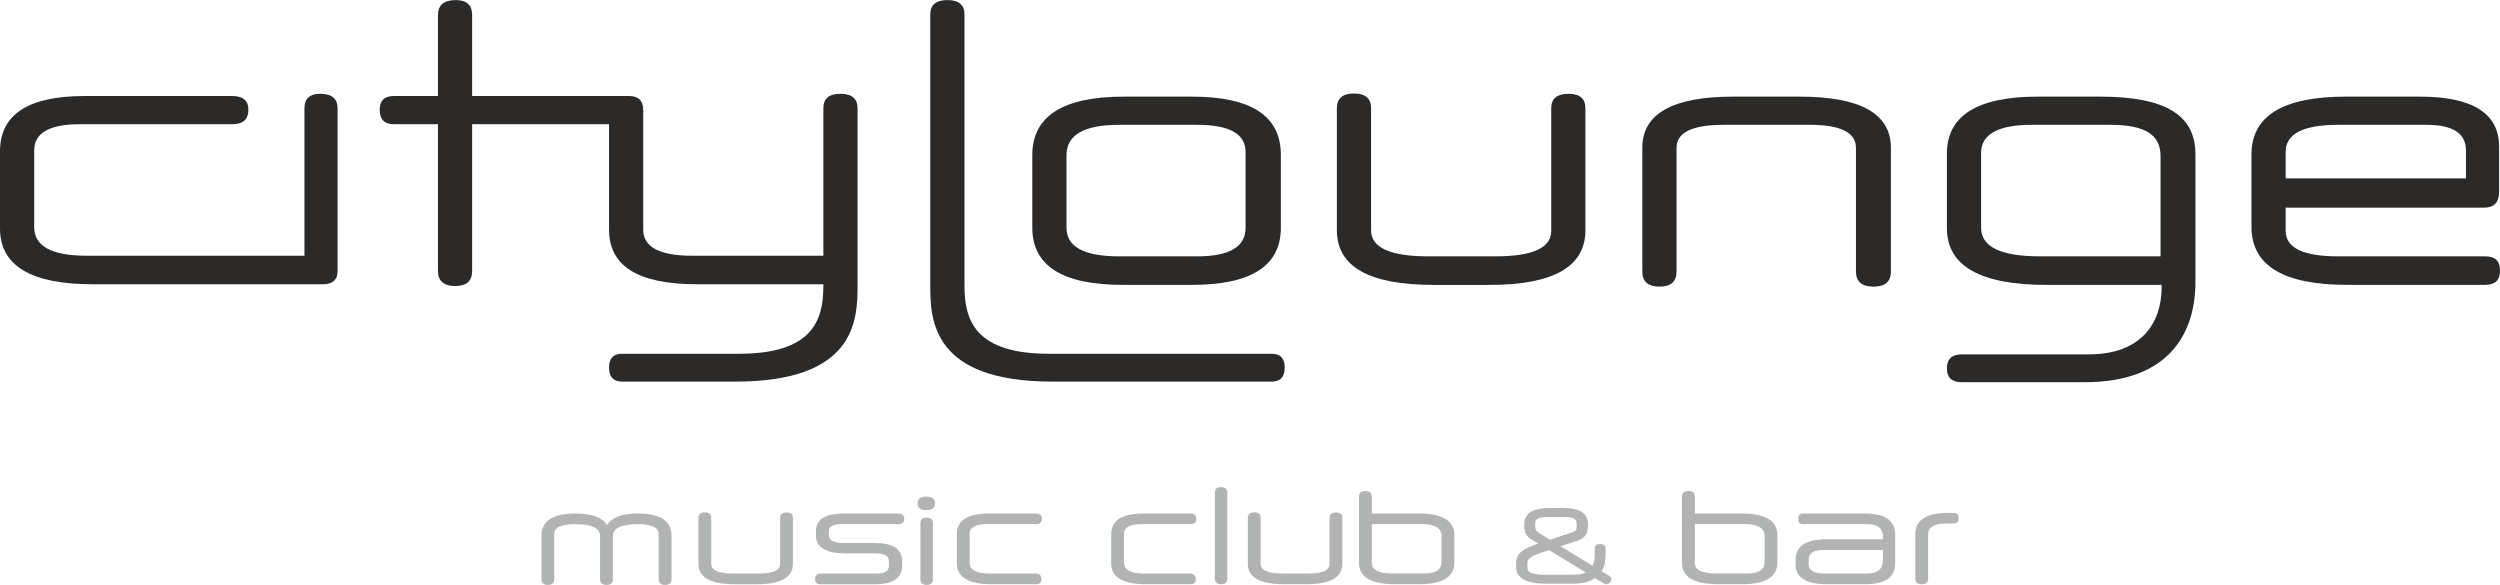
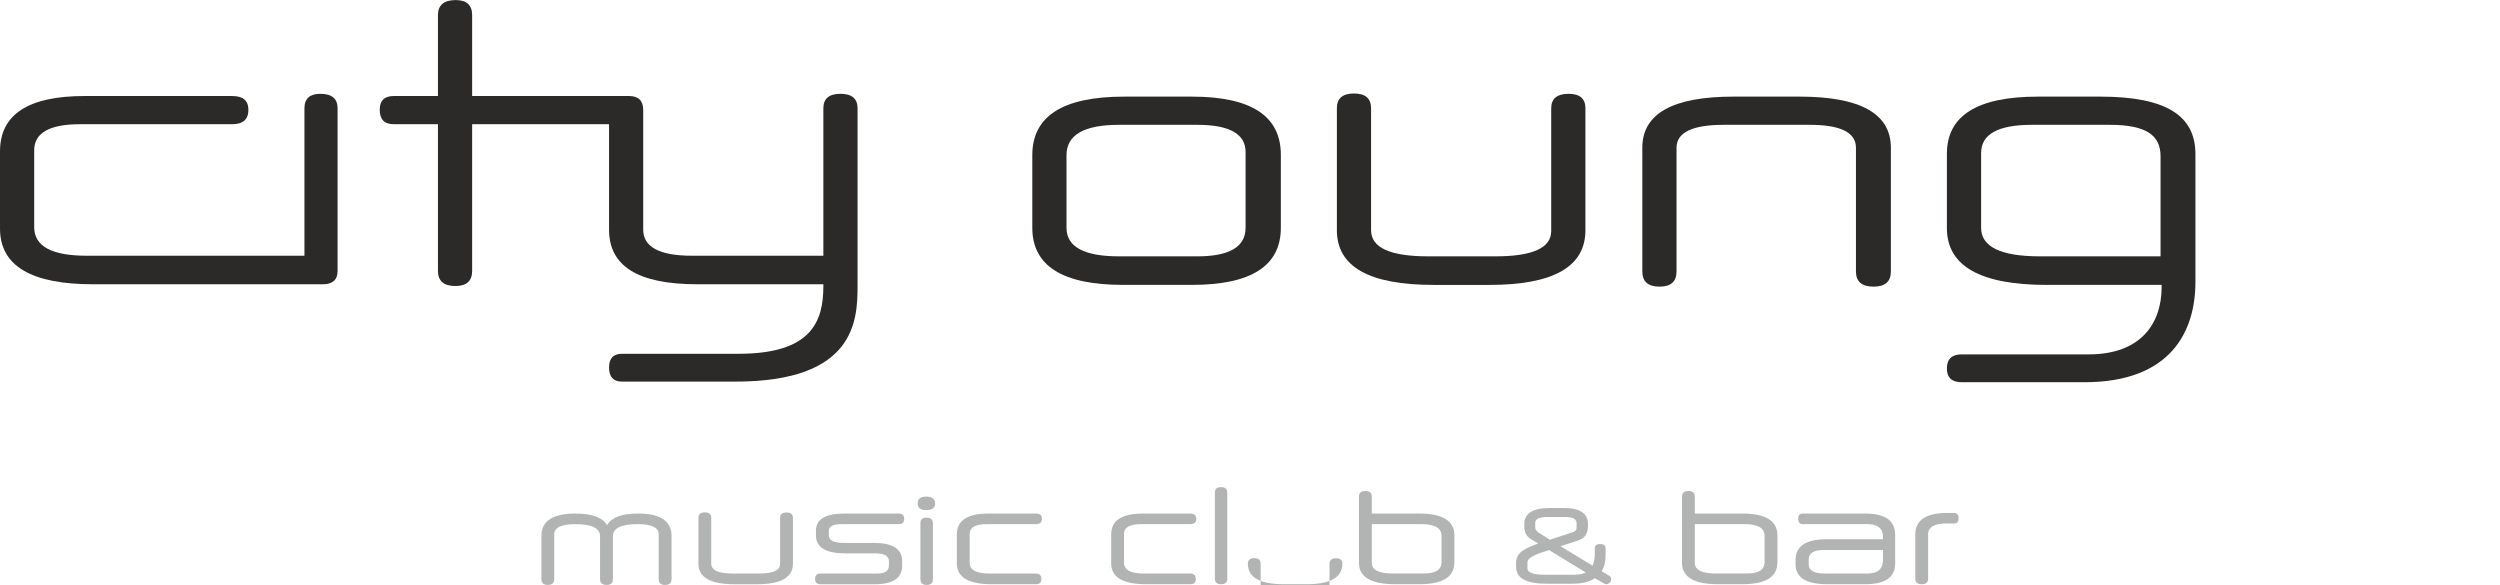
<svg xmlns="http://www.w3.org/2000/svg" xml:space="preserve" width="1000px" height="234px" version="1.1" style="shape-rendering:geometricPrecision; text-rendering:geometricPrecision; image-rendering:optimizeQuality; fill-rule:evenodd; clip-rule:evenodd" viewBox="0 0 1109 259.44">
  <defs>
    <style type="text/css"> .fil1 {fill:#B2B3B3;fill-rule:nonzero} .fil0 {fill:#2B2A29;fill-rule:nonzero} </style>
  </defs>
  <g id="Vrstva_x0020_1">
    <g id="_2639438333168">
      <path class="fil0" d="M142.09 41.58c-4.69,0 -7.04,2.14 -7.04,6.42l0 65.41 -96.58 0c-15.54,0 -23.3,-4.23 -23.3,-12.67l0 -34.1c0,-7.71 6.77,-11.57 20.33,-11.57l67.51 0c4.79,0 7.18,-2.13 7.18,-6.41 0,-4.07 -2.39,-6.1 -7.18,-6.1l-65.48 0c-25.02,0 -37.53,8.19 -37.53,24.55l0 34.25c0,16.48 13.76,24.71 41.28,24.71l101.91 0c4.37,0 6.56,-1.97 6.56,-5.94l0 -72.13c0,-4.28 -2.55,-6.42 -7.66,-6.42z" />
      <path class="fil0" d="M372.83 41.58c-5.06,0 -7.59,2.14 -7.59,6.42l0 65.41 -58.22 0c-14.46,0 -21.69,-3.87 -21.69,-11.58l0 -53.01c0,-4.17 -2.1,-6.26 -6.27,-6.26l-69.62 0 0 -35.85c0,-4.46 -2.43,-6.71 -7.27,-6.71 -5.27,0 -7.9,2.25 -7.9,6.71l0 35.85 -19.58 0c-4.17,0 -6.25,2.03 -6.25,6.1 0,4.28 2.08,6.41 6.25,6.41l19.58 0 0 65.06c0,4.48 2.58,6.72 7.74,6.72 4.95,0 7.43,-2.24 7.43,-6.72l0 -65.06 60.73 0 0 46.76c0,16.16 12.74,24.24 39.18,24.24l55.89 0 0 0.78c0,15.44 -4.95,30.05 -37.55,30.05l-51.74 0c-3.87,0 -5.78,2.03 -5.78,6.1 0,4.16 1.91,6.25 5.78,6.25l50.33 0c53.04,0 54.13,-27.07 54.13,-42.4l0 -78.85c0,-4.28 -2.53,-6.42 -7.58,-6.42z" />
-       <path class="fil0" d="M412.67 6.41c0,-4.27 2.53,-6.41 7.59,-6.41 5.06,0 7.59,2.14 7.59,6.41l0 119.66 0 0.78c0,15.43 4.94,30.05 37.55,30.05l98.72 0c3.86,0 5.78,2.03 5.78,6.1 0,4.17 -1.92,6.25 -5.78,6.25l-97.32 0c-53.03,0 -54.13,-27.07 -54.13,-42.4l0 -120.44z" />
      <path class="fil0" d="M552.54 67.39c0,-8.03 -7.14,-12.05 -21.43,-12.05l-34.71 0c-15.53,0 -23.3,4.49 -23.3,13.45l0 32.22c0,8.44 7.77,12.67 23.3,12.67l34.71 0c14.29,0 21.43,-4.23 21.43,-12.67l0 -33.62zm15.64 33.62c0,16.89 -13.13,25.33 -39.42,25.33l-30.64 0c-26.79,0 -40.19,-8.44 -40.19,-25.33l0 -32.22c0,-17.3 13.56,-25.96 40.66,-25.96l30.17 0c26.29,0 39.42,8.6 39.42,25.81l0 32.37z" />
      <path class="fil0" d="M703.29 102.1c0,16.17 -14.18,24.25 -42.53,24.25l-24.87 0c-28.57,0 -42.85,-8.08 -42.85,-24.25l0 -54.11c0,-4.37 2.53,-6.55 7.58,-6.55 5.07,0 7.59,2.18 7.59,6.55l0 54.11c0,7.72 8.44,11.58 25.33,11.58l29.87 0c16.48,0 24.71,-3.75 24.71,-11.26l0 -54.43c0,-4.27 2.58,-6.41 7.74,-6.41 4.95,0 7.43,2.14 7.43,6.41l0 54.11z" />
      <path class="fil0" d="M838.79 120.4c0,4.48 -2.55,6.72 -7.67,6.72 -5.21,0 -7.82,-2.24 -7.82,-6.72l0 -54.89c0,-6.78 -6.83,-10.17 -20.48,-10.17l-38.16 0c-13.97,0 -20.95,3.39 -20.95,10.17l0 54.89c0,4.48 -2.51,6.72 -7.51,6.72 -5.11,0 -7.67,-2.24 -7.67,-6.72l0 -54.89c0,-15.12 13.45,-22.68 40.35,-22.68l29.4 0c27.01,0 40.51,7.56 40.51,22.68l0 54.89z" />
      <path class="fil0" d="M958.42 113.68l0 -44.42c0,-9.27 -6.33,-13.92 -22.5,-13.92l-34.59 0c-15,0 -22.51,4.17 -22.51,12.51l0 33.16c0,8.44 8.71,12.67 26.11,12.67l53.49 0zm15.47 11.41c0,21.59 -10.67,44.43 -49.21,44.43l-54.47 0c-4.38,0 -6.57,-2.03 -6.57,-6.09 0,-4.17 2.19,-6.26 6.57,-6.26l56.35 0c23.71,0 32.33,-14.36 32.33,-29.73l0 -1.09 -50.98 0c-29.5,0 -44.27,-8.4 -44.27,-25.18l0 -33.01c0,-16.88 13.46,-25.33 40.36,-25.33l27.7 0c29.3,0 42.19,8.5 42.19,25.49l0 56.77z" />
-       <path class="fil0" d="M1013.92 79.11l79.98 0 0 -12.43c0,-7.56 -5.84,-11.34 -17.51,-11.34l-39.17 0c-15.53,0 -23.3,3.99 -23.3,11.97l0 11.8zm94.68 5.95c0,4.7 -2.25,7.03 -6.72,7.03l-87.96 0 0 10.32c0,7.52 7.77,11.27 23.3,11.27l65.36 0c4.29,0 6.42,2.08 6.42,6.25 0,4.28 -2.13,6.4 -6.42,6.4l-61.45 0c-28.25,0 -42.38,-8.58 -42.38,-25.79l0 -32.06c0,-17.1 13.98,-25.65 41.91,-25.65l32.75 0c23.45,0 35.19,7.41 35.19,22.21l0 20.02z" />
      <path class="fil1" d="M297.9 256.91c0,1.68 -0.97,2.53 -2.88,2.53 -1.87,0 -2.83,-0.85 -2.83,-2.53l0 -19.97c0,-2.97 -3.1,-4.46 -9.31,-4.46 -7.33,0 -11,1.78 -11,5.34l0 19.09c0,1.68 -0.91,2.53 -2.73,2.53 -1.98,0 -2.97,-0.85 -2.97,-2.53l0 -19.09c0,-3.56 -3.64,-5.34 -10.93,-5.34 -6.26,0 -9.39,1.5 -9.39,4.52l0 19.91c0,1.68 -0.96,2.53 -2.87,2.53 -1.89,0 -2.82,-0.85 -2.82,-2.53l0 -19.21c0,-6.61 5.02,-9.93 15.07,-9.93 7.39,0 12.07,1.73 14.02,5.17 2,-3.44 6.54,-5.17 13.64,-5.17 10,0 15,3.32 15,9.93l0 19.21z" />
      <path class="fil1" d="M351.75 250.04c0,6.07 -5.33,9.1 -15.98,9.1l-9.86 0c-10.73,0 -16.09,-3.03 -16.09,-9.1l0 -20.33c0,-1.64 0.94,-2.46 2.85,-2.46 1.9,0 2.84,0.82 2.84,2.46l0 20.33c0,2.89 3.17,4.34 9.52,4.34l11.74 0c6.19,0 9.28,-1.41 9.28,-4.21l0 -20.46c0,-1.6 0.97,-2.4 2.91,-2.4 1.85,0 2.79,0.8 2.79,2.4l0 20.33z" />
      <path class="fil1" d="M400.2 250.8c0,5.56 -4.01,8.34 -12.05,8.34l-24.07 0c-1.69,0 -2.52,-0.77 -2.52,-2.3 0,-1.63 0.83,-2.46 2.52,-2.46l25.07 0c3.45,0 5.18,-1.19 5.18,-3.58l0 -1.88c0,-2.3 -1.95,-3.46 -5.82,-3.46l-13.27 0c-8.85,0 -13.28,-2.66 -13.28,-7.94l0 -2.11c0,-5.09 4.23,-7.64 12.69,-7.64l23.99 0c1.63,0 2.46,0.79 2.46,2.36 0,1.57 -0.83,2.35 -2.46,2.35l-25.33 0c-3.76,0 -5.64,0.98 -5.64,2.93l0 2c0,2.27 2.2,3.4 6.62,3.4l13.54 0c8.25,0 12.37,2.71 12.37,8.11l0 1.88z" />
      <path class="fil1" d="M413.83 256.91c0,1.68 -0.93,2.53 -2.77,2.53 -1.84,0 -2.76,-0.85 -2.76,-2.53l0 -24.9c0,-1.6 0.89,-2.42 2.64,-2.42 1.92,0 2.89,0.82 2.89,2.42l0 24.9zm0.99 -33.65c0,1.99 -1.34,2.99 -4,2.99 -2.49,0 -3.75,-1 -3.75,-2.99 0,-1.99 1.26,-3 3.75,-3 2.66,0 4,1.01 4,3z" />
      <path class="fil1" d="M439.96 259.13c-10.33,0 -15.51,-3.08 -15.51,-9.27l0 -12.86c0,-6.15 4.69,-9.22 14.09,-9.22l20.97 0c1.79,0 2.7,0.77 2.7,2.29 0,1.6 -0.91,2.41 -2.7,2.41l-21.73 0c-5.09,0 -7.63,1.44 -7.63,4.34l0 12.8c0,3.17 2.92,4.76 8.75,4.76l20.61 0c1.64,0 2.46,0.84 2.46,2.52 0,1.49 -0.82,2.23 -2.46,2.23l-19.55 0z" />
-       <path class="fil1" d="M595.48 250.03c0,6.08 -5.33,9.1 -15.98,9.1l-9.86 0c-10.74,0 -16.09,-3.02 -16.09,-9.1l0 -20.32c0,-1.64 0.94,-2.47 2.84,-2.47 1.91,0 2.84,0.83 2.84,2.47l0 20.32c0,2.89 3.18,4.35 9.52,4.35l11.75 0c6.18,0 9.27,-1.41 9.27,-4.23l0 -20.44c0,-1.6 0.97,-2.41 2.91,-2.41 1.86,0 2.8,0.81 2.8,2.41l0 20.32z" />
+       <path class="fil1" d="M595.48 250.03c0,6.08 -5.33,9.1 -15.98,9.1l-9.86 0c-10.74,0 -16.09,-3.02 -16.09,-9.1c0,-1.64 0.94,-2.47 2.84,-2.47 1.91,0 2.84,0.83 2.84,2.47l0 20.32c0,2.89 3.18,4.35 9.52,4.35l11.75 0c6.18,0 9.27,-1.41 9.27,-4.23l0 -20.44c0,-1.6 0.97,-2.41 2.91,-2.41 1.86,0 2.8,0.81 2.8,2.41l0 20.32z" />
      <path class="fil1" d="M544.43 256.61c0,1.68 -0.91,2.52 -2.76,2.52 -1.83,0 -2.76,-0.84 -2.76,-2.52l0 -38.14c0,-1.6 0.89,-2.41 2.65,-2.41 1.91,0 2.87,0.81 2.87,2.41l0 38.14z" />
      <path class="fil1" d="M508.42 259.13c-10.34,0 -15.5,-3.09 -15.5,-9.27l0 -12.86c0,-6.15 4.69,-9.22 14.09,-9.22l20.96 0c1.8,0 2.71,0.76 2.71,2.29 0,1.6 -0.91,2.4 -2.71,2.4l-21.73 0c-5.09,0 -7.62,1.45 -7.62,4.35l0 12.79c0,3.18 2.91,4.77 8.74,4.77l20.61 0c1.64,0 2.48,0.85 2.48,2.52 0,1.49 -0.84,2.23 -2.48,2.23l-19.55 0z" />
      <path class="fil1" d="M835.29 243.94l-26.26 0c-4.45,0 -6.69,1.41 -6.69,4.23l0 2.2c0,2.68 2.39,4.01 7.17,4.01l18.85 0c4.62,0 6.93,-2.03 6.93,-6.05l0 -4.39zm5.4 6.03c0,6.11 -4.45,9.16 -13.33,9.16l-16.73 0c-9.4,0 -14.1,-2.93 -14.1,-8.8l0 -1.99c0,-6.1 4.6,-9.16 13.79,-9.16l24.94 0 -0.04 -2.07c-0.38,-3.09 -2.71,-4.64 -6.98,-4.64l-28.5 0c-1.37,0 -2.06,-0.8 -2.06,-2.4 0,-1.53 0.69,-2.3 2.06,-2.3l27.62 0c8.88,0 13.33,3.13 13.33,9.4l0 3.45 0 9.35z" />
      <path class="fil1" d="M782.78 237.7c0,-3.49 -2.99,-5.24 -8.97,-5.24l-21.98 0 0 17.21c0,3.14 3.12,4.7 9.38,4.7l13.65 0c2.66,0 4.64,-0.42 5.95,-1.26 1.31,-0.84 1.97,-2.11 1.97,-3.78l0 -11.63zm5.69 11.74c0,6.46 -5.22,9.69 -15.68,9.69l-10.51 0c-10.77,0 -16.15,-3.15 -16.15,-9.46l0 -29.36c0,-1.68 0.95,-2.53 2.88,-2.53 1.88,0 2.82,0.85 2.82,2.53l0 7.46 20.96 0c10.46,0 15.68,3.23 15.68,9.69l0 11.98z" />
      <path class="fil1" d="M639.47 237.7c0,-3.49 -2.98,-5.24 -8.96,-5.24l-21.98 0 0 17.21c0,3.14 3.13,4.7 9.39,4.7l13.64 0c2.67,0 4.64,-0.42 5.96,-1.26 1.3,-0.84 1.95,-2.11 1.95,-3.78l0 -11.63zm5.7 11.74c0,6.46 -5.22,9.69 -15.67,9.69l-10.51 0c-10.77,0 -16.15,-3.15 -16.15,-9.46l0 -29.36c0,-1.68 0.95,-2.53 2.87,-2.53 1.88,0 2.82,0.85 2.82,2.53l0 7.46 20.97 0c10.45,0 15.67,3.23 15.67,9.69l0 11.98z" />
      <path class="fil1" d="M863.49 232.18c-5.44,0 -8.17,1.6 -8.17,4.82l0 19.62c0,1.68 -0.95,2.51 -2.84,2.51 -1.9,0 -2.85,-0.83 -2.85,-2.51l0 -19.62c0,-6.35 4.82,-9.51 14.44,-9.51l2.59 0c1.44,0 2.17,0.78 2.17,2.34 0,1.56 -0.61,2.35 -1.81,2.35l-3.53 0z" />
      <path class="fil1" d="M686.49 229.3c-3.64,0 -5.46,0.85 -5.46,2.55l0 2.26c0,0.81 0.65,1.61 1.97,2.45l-0.05 -0.05 4.59 2.88 9.92 -3.28c0.64,-0.21 1.12,-0.47 1.45,-0.77 0.31,-0.31 0.47,-0.71 0.47,-1.19l0 -2.06c0,-1.86 -1.71,-2.79 -5.13,-2.79l-7.76 0zm11.92 25.61c2.11,0 3.8,-0.33 5.05,-0.97l-16.33 -9.99 -1.2 0.45c-2.95,0.89 -5.08,1.74 -6.39,2.53 -1.31,0.8 -1.97,1.62 -1.97,2.45l0 2.69c0,1.9 2.58,2.84 7.73,2.84l13.11 0zm9.09 1.54c-2.3,1.63 -5.66,2.45 -10.04,2.45l-11.43 0c-9.01,0 -13.5,-2.48 -13.5,-7.46l0 -1.43c0,-1.18 0.19,-2.2 0.57,-3.05 0.38,-0.86 0.97,-1.61 1.75,-2.26 0.79,-0.66 1.79,-1.26 3.03,-1.82 1.24,-0.56 2.72,-1.17 4.45,-1.81l-3.53 -2.16c-1.75,-1.16 -2.63,-2.96 -2.63,-5.43l0 -1c0,-4.78 3.77,-7.16 11.3,-7.16l6.1 0c7.23,0 10.85,2.36 10.85,7.1l0 0.96c0,1.61 -0.37,2.96 -1.1,4.07 -0.74,1.1 -2.02,1.92 -3.81,2.47l-7.24 2.35 14.17 8.65c0.67,-1.44 1.01,-3.06 1.01,-4.85l0 -2.75c0,-1.34 0.78,-2.01 2.36,-2.01 1.63,0 2.44,0.66 2.44,1.97l0 2.69c0,3.04 -0.58,5.51 -1.78,7.4l3.33 1.97c0.34,0.2 0.59,0.43 0.74,0.72 0.14,0.29 0.21,0.55 0.21,0.82 0,0.54 -0.21,1.05 -0.64,1.53 -0.44,0.49 -0.95,0.72 -1.57,0.72 -0.38,0 -0.76,-0.14 -1.15,-0.43l-3.89 -2.25z" />
    </g>
  </g>
</svg>